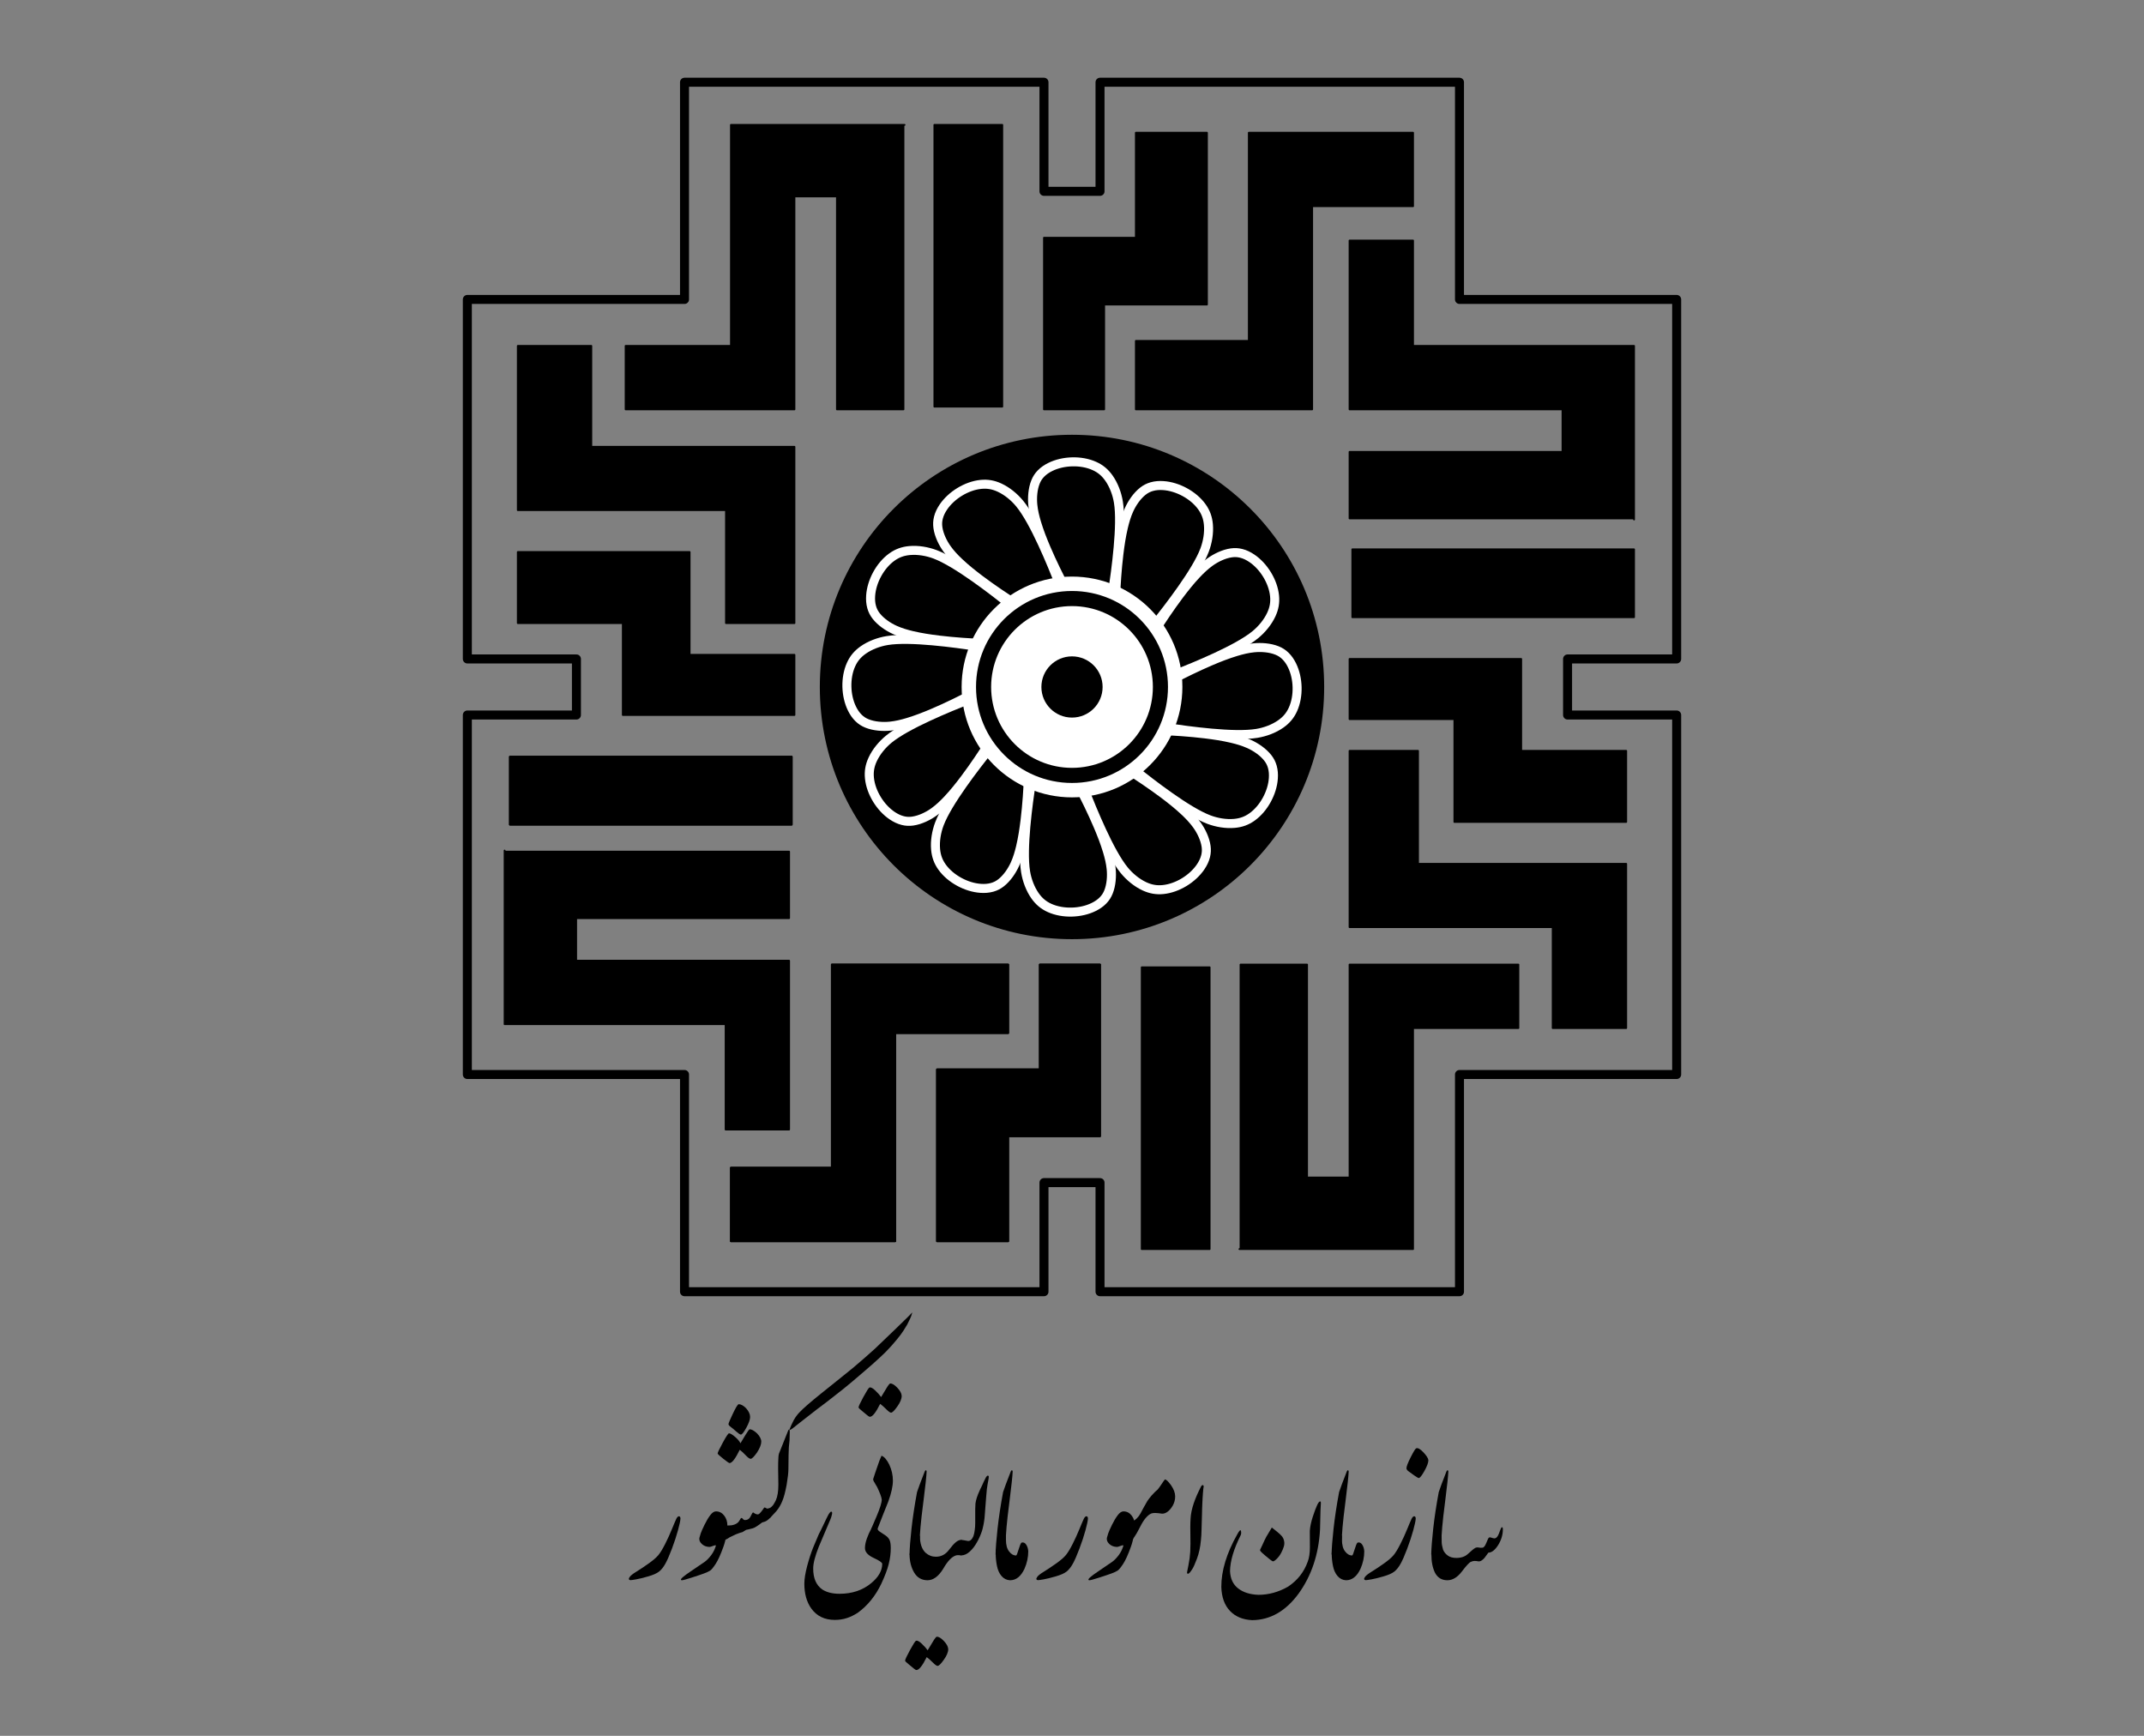
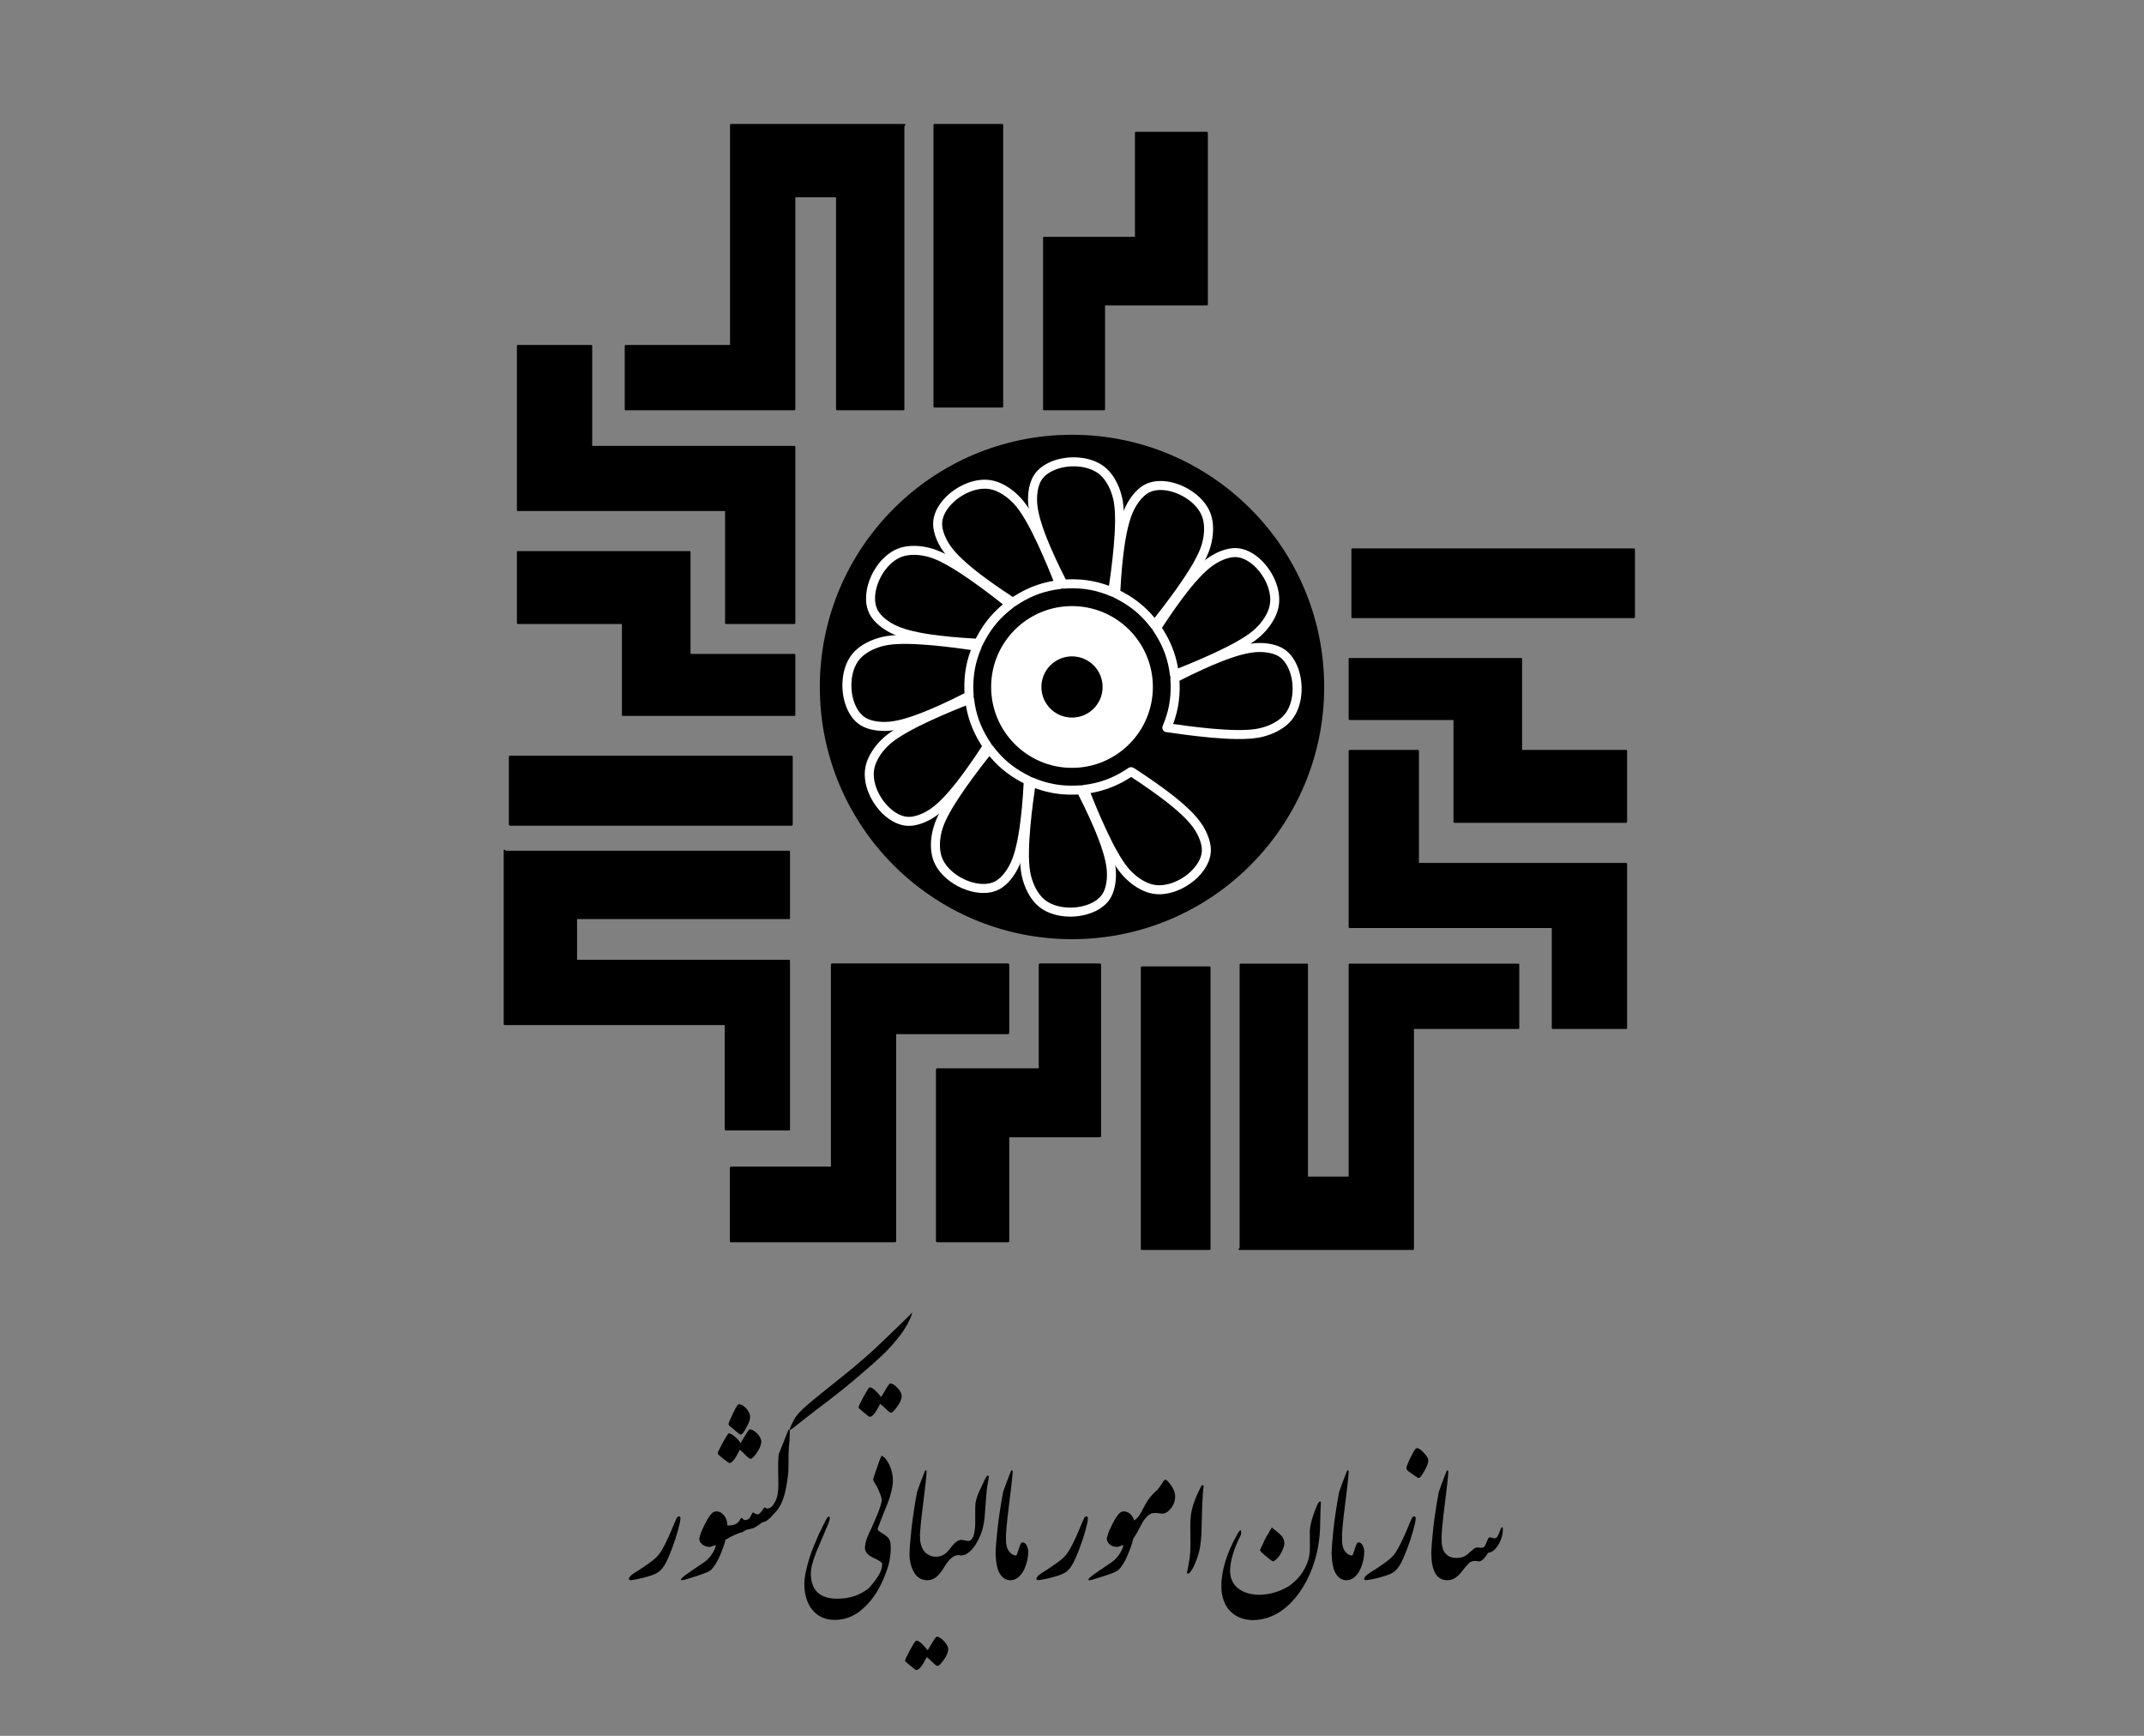
<svg xmlns="http://www.w3.org/2000/svg" version="1.1" id="Layer_1" x="0px" y="0px" width="1190.551px" height="963.78px" viewBox="0 14.173 1190.551 963.78" enable-background="new 0 14.173 1190.551 963.78" xml:space="preserve">
  <rect x="0" y="14.173" width="1190.551" height="963.78" fill="#808080" stroke="none" />
  <circle stroke="#000000" stroke-linecap="round" stroke-linejoin="round" cx="595.276" cy="395.598" r="139.533" />
-   <polygon fill="none" stroke="#000000" stroke-width="5" stroke-linecap="round" stroke-linejoin="round" points="380.106,180.428   380.106,59.835 579.715,59.835 579.715,120.409 595.276,120.409 610.837,120.409 610.837,59.835 810.445,59.835 810.445,180.428   931.039,180.428 931.039,380.037 870.464,380.037 870.464,395.598 870.464,411.158 931.039,411.158 931.039,610.767   810.445,610.767 810.445,731.36 610.837,731.36 610.837,670.786 595.276,670.786 579.715,670.786 579.715,731.36 380.106,731.36   380.106,610.767 259.513,610.767 259.513,411.158 320.087,411.158 320.087,395.598 320.087,380.037 259.513,380.037   259.513,180.428 " />
  <path fill="none" stroke="#FFFFFF" stroke-width="5" stroke-linecap="round" stroke-linejoin="round" d="M549.392,429.911  c5.209,6.966,11.231,12.136,18.904,16.232c0.575,0.307,1.154,0.604,1.739,0.891c0.292,0.143,0.584,0.284,0.878,0.422  c0.148,0.07,0.067,0.71,0.062,0.804c-0.017,0.324-0.034,0.647-0.051,0.971c-0.133,2.469-0.288,4.936-0.469,7.402  c-0.316,4.301-0.709,8.59-1.228,12.872c-0.605,4.996-1.352,9.947-2.508,14.856c-0.773,3.281-1.708,6.465-3.095,9.555  c-1.685,3.757-4.428,7.82-7.744,10.412c-1.5,1.172-3.072,1.987-4.908,2.504c-2.129,0.599-4.206,0.723-6.393,0.577  c-7.95-0.528-16.715-5.236-21.402-11.739c-2.199-3.051-3.303-6.147-3.642-9.877c-0.428-4.698,0.456-9.806,2.103-14.176  C526.208,459.497,541.704,439.655,549.392,429.911z" />
  <path fill="none" stroke="#FFFFFF" stroke-width="5" stroke-linecap="round" stroke-linejoin="round" d="M538.382,402.372  c1.029,8.637,3.658,16.125,8.256,23.509c0.344,0.553,0.698,1.1,1.061,1.641c0.181,0.27,0.364,0.538,0.55,0.804  c0.094,0.134-0.297,0.648-0.349,0.727c-0.176,0.272-0.353,0.544-0.53,0.815c-1.35,2.071-2.717,4.131-4.107,6.175  c-2.424,3.567-4.909,7.085-7.499,10.534c-3.022,4.024-6.145,7.939-9.6,11.611c-2.31,2.455-4.712,4.744-7.458,6.728  c-3.338,2.411-7.745,4.559-11.913,5.145c-1.885,0.265-3.654,0.185-5.502-0.285c-2.143-0.545-4.004-1.477-5.825-2.697  c-6.621-4.432-11.858-12.892-12.665-20.867c-0.379-3.742,0.213-6.975,1.784-10.375c1.979-4.283,5.298-8.265,8.909-11.225  C503.512,416.402,526.853,406.967,538.382,402.372z" />
  <path fill="none" stroke="#FFFFFF" stroke-width="5" stroke-linecap="round" stroke-linejoin="round" d="M542.617,373.018  c-3.428,7.994-4.895,15.794-4.605,24.488c0.022,0.651,0.054,1.302,0.098,1.952c0.022,0.324,0.047,0.648,0.074,0.972  c0.014,0.163-0.581,0.413-0.666,0.456c-0.289,0.147-0.578,0.294-0.867,0.441c-2.205,1.119-4.419,2.218-6.645,3.294  c-3.882,1.877-7.794,3.681-11.761,5.373c-4.63,1.974-9.291,3.803-14.12,5.256c-3.227,0.971-6.453,1.753-9.822,2.098  c-4.096,0.419-8.986,0.076-12.889-1.501c-1.765-0.713-3.257-1.667-4.623-2.998c-1.584-1.544-2.729-3.282-3.697-5.248  c-3.518-7.149-3.823-17.094-0.534-24.404c1.543-3.43,3.672-5.934,6.733-8.093c3.855-2.719,8.72-4.509,13.328-5.267  C505.404,367.733,530.335,371.233,542.617,373.018z" />
  <path fill="none" stroke="#FFFFFF" stroke-width="5" stroke-linecap="round" stroke-linejoin="round" d="M560.962,349.714  c-6.966,5.209-12.136,11.231-16.232,18.904c-0.307,0.575-0.604,1.154-0.891,1.739c-0.143,0.292-0.284,0.584-0.422,0.878  c-0.07,0.148-0.71,0.067-0.804,0.062c-0.324-0.017-0.648-0.034-0.971-0.051c-2.469-0.133-4.936-0.288-7.402-0.469  c-4.301-0.316-8.59-0.709-12.872-1.228c-4.996-0.605-9.947-1.352-14.856-2.508c-3.281-0.773-6.465-1.708-9.555-3.095  c-3.757-1.685-7.82-4.428-10.412-7.744c-1.172-1.5-1.987-3.072-2.504-4.908c-0.599-2.129-0.723-4.206-0.577-6.393  c0.528-7.95,5.236-16.715,11.739-21.402c3.051-2.199,6.147-3.303,9.877-3.642c4.698-0.428,9.806,0.456,14.176,2.103  C531.377,326.53,551.218,342.026,560.962,349.714z" />
  <path fill="none" stroke="#FFFFFF" stroke-width="5" stroke-linecap="round" stroke-linejoin="round" d="M588.501,338.704  c-8.637,1.029-16.125,3.658-23.509,8.256c-0.553,0.344-1.1,0.698-1.641,1.061c-0.27,0.181-0.538,0.364-0.804,0.55  c-0.134,0.093-0.648-0.297-0.727-0.349c-0.272-0.176-0.544-0.353-0.815-0.53c-2.071-1.35-4.131-2.717-6.175-4.107  c-3.567-2.424-7.085-4.909-10.534-7.499c-4.024-3.022-7.939-6.145-11.611-9.6c-2.455-2.309-4.744-4.712-6.728-7.458  c-2.411-3.338-4.558-7.744-5.145-11.913c-0.265-1.884-0.185-3.654,0.285-5.502c0.545-2.143,1.477-4.004,2.697-5.825  c4.432-6.621,12.892-11.858,20.867-12.665c3.742-0.379,6.975,0.213,10.375,1.784c4.283,1.979,8.265,5.298,11.225,8.909  C574.471,303.834,583.906,327.175,588.501,338.704z" />
  <path fill="none" stroke="#FFFFFF" stroke-width="5" stroke-linecap="round" stroke-linejoin="round" d="M617.855,342.939  c-7.994-3.428-15.794-4.895-24.488-4.605c-0.651,0.022-1.302,0.055-1.952,0.098c-0.324,0.022-0.648,0.046-0.972,0.074  c-0.163,0.014-0.413-0.581-0.456-0.666c-0.147-0.289-0.294-0.578-0.441-0.867c-1.119-2.205-2.218-4.419-3.294-6.645  c-1.877-3.882-3.681-7.794-5.373-11.761c-1.974-4.63-3.803-9.291-5.256-14.119c-0.971-3.227-1.753-6.453-2.098-9.823  c-0.419-4.096-0.076-8.986,1.501-12.889c0.713-1.765,1.667-3.257,2.998-4.623c1.544-1.584,3.282-2.729,5.248-3.697  c7.149-3.518,17.094-3.823,24.404-0.534c3.43,1.543,5.934,3.672,8.093,6.733c2.719,3.855,4.509,8.72,5.267,13.328  C623.14,305.726,619.641,330.657,617.855,342.939z" />
  <path fill="none" stroke="#FFFFFF" stroke-width="5" stroke-linecap="round" stroke-linejoin="round" d="M641.159,361.284  c-5.209-6.966-11.231-12.136-18.904-16.232c-0.575-0.307-1.154-0.604-1.739-0.891c-0.292-0.143-0.584-0.284-0.878-0.422  c-0.148-0.07-0.067-0.71-0.062-0.804c0.017-0.324,0.034-0.647,0.051-0.971c0.133-2.469,0.288-4.936,0.469-7.402  c0.316-4.301,0.709-8.59,1.228-12.872c0.605-4.996,1.352-9.947,2.508-14.856c0.773-3.281,1.708-6.465,3.095-9.555  c1.685-3.757,4.428-7.82,7.745-10.412c1.5-1.172,3.072-1.987,4.908-2.504c2.129-0.599,4.206-0.723,6.393-0.577  c7.95,0.528,16.715,5.236,21.402,11.739c2.199,3.051,3.303,6.147,3.642,9.877c0.428,4.698-0.456,9.806-2.103,14.176  C664.343,331.698,648.847,351.54,641.159,361.284z" />
  <path fill="none" stroke="#FFFFFF" stroke-width="5" stroke-linecap="round" stroke-linejoin="round" d="M652.169,388.823  c-1.029-8.637-3.658-16.125-8.256-23.509c-0.344-0.553-0.698-1.1-1.061-1.641c-0.181-0.27-0.364-0.538-0.55-0.804  c-0.093-0.134,0.297-0.648,0.349-0.727c0.176-0.272,0.353-0.544,0.53-0.815c1.35-2.071,2.717-4.131,4.107-6.175  c2.424-3.566,4.909-7.085,7.499-10.534c3.022-4.024,6.145-7.939,9.6-11.611c2.31-2.455,4.712-4.744,7.458-6.728  c3.338-2.411,7.745-4.559,11.913-5.145c1.885-0.265,3.654-0.185,5.502,0.285c2.143,0.545,4.004,1.477,5.825,2.697  c6.621,4.432,11.858,12.892,12.665,20.867c0.379,3.742-0.213,6.975-1.784,10.375c-1.979,4.283-5.298,8.265-8.909,11.225  C687.039,374.793,663.699,384.228,652.169,388.823z" />
  <path fill="none" stroke="#FFFFFF" stroke-width="5" stroke-linecap="round" stroke-linejoin="round" d="M647.934,418.177  c3.428-7.994,4.895-15.794,4.605-24.488c-0.022-0.651-0.055-1.302-0.098-1.952c-0.022-0.324-0.047-0.648-0.074-0.972  c-0.014-0.163,0.581-0.413,0.666-0.456c0.289-0.147,0.578-0.294,0.867-0.441c2.205-1.119,4.419-2.218,6.645-3.294  c3.882-1.877,7.794-3.681,11.761-5.373c4.63-1.974,9.291-3.803,14.12-5.256c3.227-0.971,6.453-1.753,9.823-2.098  c4.096-0.419,8.986-0.076,12.889,1.501c1.765,0.713,3.257,1.667,4.623,2.998c1.584,1.544,2.729,3.282,3.697,5.248  c3.518,7.149,3.823,17.094,0.534,24.404c-1.543,3.43-3.672,5.934-6.733,8.093c-3.855,2.719-8.72,4.509-13.328,5.267  C685.148,423.462,660.216,419.963,647.934,418.177z" />
-   <path fill="none" stroke="#FFFFFF" stroke-width="5" stroke-linecap="round" stroke-linejoin="round" d="M629.59,441.481  c6.966-5.209,12.136-11.231,16.232-18.904c0.307-0.575,0.604-1.154,0.891-1.739c0.143-0.292,0.284-0.584,0.422-0.878  c0.07-0.148,0.71-0.067,0.804-0.062c0.324,0.017,0.648,0.034,0.971,0.051c2.469,0.133,4.936,0.288,7.402,0.469  c4.301,0.316,8.59,0.709,12.872,1.228c4.996,0.605,9.947,1.352,14.856,2.508c3.281,0.773,6.465,1.708,9.555,3.095  c3.757,1.685,7.82,4.428,10.412,7.744c1.172,1.5,1.987,3.072,2.504,4.908c0.599,2.129,0.723,4.206,0.577,6.393  c-0.528,7.95-5.236,16.715-11.74,21.402c-3.051,2.199-6.147,3.303-9.877,3.642c-4.698,0.428-9.806-0.456-14.176-2.103  C659.175,464.665,639.334,449.169,629.59,441.481z" />
  <path fill="none" stroke="#FFFFFF" stroke-width="5" stroke-linecap="round" stroke-linejoin="round" d="M602.051,452.491  c8.637-1.029,16.125-3.658,23.509-8.256c0.553-0.344,1.1-0.698,1.641-1.061c0.27-0.181,0.538-0.364,0.804-0.55  c0.134-0.093,0.648,0.297,0.727,0.349c0.272,0.176,0.544,0.353,0.815,0.53c2.071,1.35,4.131,2.717,6.175,4.107  c3.566,2.424,7.085,4.909,10.534,7.499c4.024,3.022,7.939,6.145,11.611,9.6c2.455,2.309,4.744,4.712,6.728,7.458  c2.411,3.338,4.558,7.745,5.145,11.913c0.265,1.885,0.185,3.654-0.285,5.502c-0.545,2.143-1.477,4.004-2.697,5.825  c-4.432,6.621-12.892,11.858-20.867,12.665c-3.742,0.379-6.975-0.213-10.375-1.784c-4.283-1.979-8.265-5.298-11.225-8.909  C616.08,487.361,606.645,464.021,602.051,452.491z" />
  <path fill="none" stroke="#FFFFFF" stroke-width="5" stroke-linecap="round" stroke-linejoin="round" d="M572.696,448.256  c7.994,3.428,15.794,4.895,24.488,4.605c0.651-0.022,1.302-0.054,1.952-0.098c0.324-0.022,0.648-0.047,0.972-0.074  c0.163-0.014,0.413,0.581,0.456,0.666c0.147,0.289,0.294,0.578,0.441,0.867c1.119,2.205,2.218,4.419,3.294,6.645  c1.877,3.882,3.681,7.794,5.373,11.761c1.974,4.63,3.803,9.291,5.256,14.119c0.971,3.227,1.753,6.453,2.098,9.822  c0.419,4.096,0.076,8.986-1.501,12.889c-0.713,1.765-1.667,3.257-2.998,4.623c-1.544,1.584-3.282,2.729-5.248,3.697  c-7.149,3.518-17.094,3.823-24.404,0.534c-3.43-1.543-5.934-3.672-8.093-6.733c-2.719-3.855-4.509-8.72-5.267-13.328  C567.411,485.47,570.911,460.538,572.696,448.256z" />
  <circle fill="#FFFFFF" stroke="#FFFFFF" stroke-width="5" stroke-linecap="round" stroke-linejoin="round" cx="595.276" cy="395.598" r="42.407" />
-   <circle fill="none" stroke="#FFFFFF" stroke-width="8" stroke-linecap="round" stroke-linejoin="round" cx="595.276" cy="395.598" r="57.295" />
  <circle stroke="#FFFFFF" stroke-width="5" stroke-linecap="round" stroke-linejoin="round" cx="595.276" cy="395.598" r="19.494" />
  <polyline stroke="#000000" stroke-linecap="round" stroke-linejoin="round" points="502.289,83.497 405.891,83.497 405.891,206.213   347.402,206.213 347.402,241.472 441.15,241.472 441.15,123.231 464.747,123.231 464.747,241.472 501.697,241.472 501.697,83.497   " />
  <polyline stroke="#000000" stroke-linecap="round" stroke-linejoin="round" points="688.262,707.698 784.661,707.698   784.661,584.983 843.149,584.983 843.149,549.723 749.402,549.723 749.402,667.964 725.804,667.964 725.804,549.723   688.855,549.723 688.855,707.698 " />
  <polyline stroke="#000000" stroke-linecap="round" stroke-linejoin="round" points="280.208,486.433 280.208,582.831   402.923,582.831 402.923,641.32 438.182,641.32 438.182,547.572 319.941,547.572 319.941,523.975 438.182,523.975 438.182,487.025   280.208,487.025 " />
-   <polyline stroke="#000000" stroke-linecap="round" stroke-linejoin="round" points="907.376,302.611 907.376,206.213   784.661,206.213 784.661,147.724 749.402,147.724 749.402,241.472 867.643,241.472 867.643,265.069 749.402,265.069   749.402,302.018 907.376,302.018 " />
-   <polygon stroke="#000000" stroke-linecap="round" stroke-linejoin="round" points="728.628,241.472 728.628,128.673   784.661,128.673 784.661,87.859 693.457,87.859 693.457,203.449 630.733,203.449 630.733,241.472 " />
  <polygon stroke="#000000" stroke-linecap="round" stroke-linejoin="round" points="670.213,87.859 670.213,183.266 613.131,183.266   613.131,241.472 579.715,241.472 579.715,146.163 630.733,146.163 630.733,87.859 " />
  <rect x="750.93" y="319.172" stroke="#000000" stroke-linecap="round" stroke-linejoin="round" width="156.446" height="37.702" />
  <polygon stroke="#000000" stroke-linecap="round" stroke-linejoin="round" points="749.402,528.95 862.201,528.95 862.201,584.983   903.014,584.983 903.014,493.779 787.424,493.779 787.424,431.055 749.402,431.055 " />
  <polygon stroke="#000000" stroke-linecap="round" stroke-linejoin="round" points="903.014,470.535 807.607,470.535   807.607,413.453 749.402,413.453 749.402,380.037 844.71,380.037 844.71,431.055 903.014,431.055 " />
  <rect x="633.999" y="551.252" stroke="#000000" stroke-linecap="round" stroke-linejoin="round" width="37.702" height="156.446" />
  <rect x="283.175" y="434.321" stroke="#000000" stroke-linecap="round" stroke-linejoin="round" width="156.446" height="37.702" />
  <polygon stroke="#000000" stroke-linecap="round" stroke-linejoin="round" points="520.338,703.336 520.338,607.929 577.42,607.929   577.42,549.723 610.837,549.723 610.837,645.032 559.818,645.032 559.818,703.336 " />
  <polygon stroke="#000000" stroke-linecap="round" stroke-linejoin="round" points="461.924,549.723 461.924,662.522   405.891,662.522 405.891,703.336 497.094,703.336 497.094,587.746 559.818,587.746 559.818,549.723 " />
  <polygon stroke="#000000" stroke-linecap="round" stroke-linejoin="round" points="461.924,549.723 461.924,662.522   405.891,662.522 405.891,703.336 497.094,703.336 497.094,587.746 559.818,587.746 559.818,549.723 " />
  <polygon stroke="#000000" stroke-linecap="round" stroke-linejoin="round" points="520.338,703.336 520.338,607.929 577.42,607.929   577.42,549.723 610.837,549.723 610.837,645.032 559.818,645.032 559.818,703.336 " />
  <rect x="283.175" y="434.321" stroke="#000000" stroke-linecap="round" stroke-linejoin="round" width="156.446" height="37.702" />
  <polygon stroke="#000000" stroke-linecap="round" stroke-linejoin="round" points="441.15,262.246 328.351,262.246 328.351,206.213   287.537,206.213 287.537,297.416 403.128,297.416 403.128,360.14 441.15,360.14 " />
  <polygon stroke="#000000" stroke-linecap="round" stroke-linejoin="round" points="287.537,320.66 382.944,320.66 382.944,377.742   441.15,377.742 441.15,411.158 345.841,411.158 345.841,360.14 287.537,360.14 " />
  <rect x="518.85" y="83.497" stroke="#000000" stroke-linecap="round" stroke-linejoin="round" width="37.702" height="156.446" />
  <g enable-background="new    ">
    <path d="M377.851,857.37c-0.059,1.171-0.512,3.319-1.363,6.439c-0.851,3.121-1.971,6.527-3.362,10.219   c-1.391,3.692-2.615,6.483-3.67,8.373c-1.055,1.89-2.204,3.334-3.45,4.329s-3.268,1.897-6.066,2.703   c-2.798,0.807-5.039,1.356-6.725,1.648c-1.686,0.292-2.747,0.44-3.187,0.44c-0.44-0.059-0.703-0.242-0.791-0.549   c-0.088-0.308,0.044-0.697,0.396-1.165c0.47-0.763,1.686-1.743,3.648-2.945c1.963-1.202,4.242-2.719,6.835-4.549   c2.593-1.831,4.439-3.428,5.538-4.791c1.099-1.363,2.336-3.406,3.714-6.132c1.378-2.725,2.631-5.472,3.758-8.241   c1.127-2.769,1.934-4.659,2.417-5.67s1.004-1.488,1.56-1.429C377.602,856.14,377.851,856.579,377.851,857.37z" />
    <path d="M401.674,873.062c-1.523,4.248-2.945,7.384-4.264,9.406s-2.352,3.275-3.099,3.758c-0.747,0.484-1.868,1.004-3.363,1.56   c-1.494,0.556-3.773,1.325-6.835,2.308c-3.061,0.982-4.872,1.472-5.428,1.472c-0.352,0-0.527-0.088-0.527-0.264   c-0.352-0.468,1.472-2.044,5.472-4.725s6.578-4.439,7.736-5.275s2.345-2.059,3.56-3.67c1.215-1.611,2.103-3.428,2.659-5.45   c-0.323-0.029-0.637,0-0.945,0.088c-0.308,0.088-0.615,0.191-0.923,0.308c-0.308,0.116-0.622,0.226-0.945,0.33   c-0.323,0.103-0.631,0.154-0.923,0.154c-1.642-0.059-3.011-0.593-4.11-1.604s-1.56-2.132-1.385-3.362   c0.176-0.732,0.433-1.598,0.769-2.593s1.033-2.571,2.088-4.725s2.116-3.934,3.187-5.34c1.07-1.406,2.132-2.11,3.187-2.11   c1.818,0,3.325,0.769,4.527,2.308s1.802,3.391,1.802,5.56c0,1.083-0.066,2.169-0.198,3.253c-0.132,1.083-0.27,1.985-0.418,2.703   c-0.147,0.719-0.367,1.642-0.659,2.769S402.025,872.095,401.674,873.062z" />
    <path d="M398.509,821.196c0-0.527,0.938-2.512,2.813-5.956c1.875-3.444,3.033-5.193,3.472-5.253c0.703,0,1.809,0.637,3.319,1.912   c1.51,1.275,2.527,2.483,3.055,3.626c0.967-1.582,1.89-3.121,2.769-4.615c1.29-2.11,2.081-3.165,2.374-3.165   c1.055,0,2.402,0.747,4.044,2.242c1.582,1.67,2.374,3.209,2.374,4.615c0,1.611-0.791,3.633-2.374,6.066   c-1.642,2.314-2.813,3.472-3.516,3.472c-0.556,0-1.363-0.543-2.417-1.626c-1.466-1.554-2.681-2.681-3.648-3.384   c-2.402,4.923-4.292,7.384-5.67,7.384c-0.292,0-1.466-0.813-3.516-2.439C399.535,822.449,398.509,821.488,398.509,821.196z    M427.739,856.843c-0.615,0.615-1.237,1.143-1.868,1.582c-0.631,0.44-1.516,0.791-2.659,1.055   c-2.521,1.934-4.264,3.017-5.231,3.253c-0.38,0.116-1.121,0.301-2.22,0.549c-1.099,0.248-1.56,0.345-1.385,0.286l-2.11,1.275   l-1.407,0.396c-1.055,0.352-1.802,0.631-2.242,0.835c-0.908,0.411-2.094,0.982-3.56,1.714l-0.791,0.527   c-0.791,0.499-1.378,0.763-1.758,0.791c-0.527-0.499-0.98-1.018-1.363-1.56c-0.38-0.543-0.637-1.114-0.769-1.714   s-0.101-1.246,0.088-1.934c0.191-0.688,0.609-1.429,1.253-2.22c0.382-0.235,0.879-0.396,1.494-0.483   c0.264,0,0.527-0.007,0.791-0.022c0.264-0.015,0.527-0.022,0.791-0.022c1.114,0,2.072-0.147,2.879-0.44s1.444-0.637,1.912-1.033   c0.468-0.396,0.879-0.923,1.231-1.582s0.587-1.004,0.703-1.033c0.264-0.176,0.571-0.044,0.923,0.396s0.688,0.659,1.011,0.659   c1.523,0.117,2.637-0.556,3.341-2.022c0.703-1.466,1.171-2.198,1.407-2.198c1.407,1.055,2.461,1.363,3.165,0.923   c0.556-0.264,1.567-1.479,3.033-3.648c0.204,0,0.418,0.044,0.637,0.132c0.22,0.088,0.549,0.264,0.989,0.527   c0.938-0.204,1.51-0.38,1.714-0.527c0.147,0.411,0.308,0.894,0.484,1.451c0.116,0.615,0.176,0.996,0.176,1.143   c0,0.703-0.044,1.202-0.132,1.494C428.178,855.891,428.002,856.375,427.739,856.843z M404.531,804.845   c0-0.44,0.813-2.374,2.439-5.802c1.626-3.428,2.703-5.171,3.231-5.231c1.231,0,2.593,0.747,4.088,2.242   c1.494,1.67,2.242,3.281,2.242,4.835c0,1.435-0.697,3.428-2.088,5.978c-1.391,2.549-2.411,3.824-3.055,3.824   c-0.411,0-1.297-0.6-2.659-1.802s-2.402-2.066-3.121-2.593C404.889,805.768,404.531,805.284,404.531,804.845z" />
    <path d="M427.739,851.305c0.38-0.204,0.908-0.703,1.582-1.494c0.615-0.938,1.114-1.818,1.494-2.637   c0.938-2.022,1.407-4.908,1.407-8.659l-0.132-9.011c0-2.609,0.044-4.439,0.132-5.494c0.029-1.611,0.248-2.798,0.659-3.56l4.791-12   c0.176-0.527,0.424-0.631,0.747-0.308c0.088,0.264,0.132,0.631,0.132,1.099c0-0.264-0.044,1.319-0.132,4.747   c-0.323,2.345-0.499,5.055-0.527,8.132c0,1.347-0.015,2.659-0.044,3.934s-0.044,2.512-0.044,3.714c0,1.963-0.323,4.864-0.967,8.703   c-0.703,3.868-1.494,6.872-2.374,9.011c-0.879,2.198-2.007,4.116-3.384,5.758c-0.292,0.38-1.407,1.582-3.341,3.604   C426.567,854.997,426.567,853.151,427.739,851.305z M443.87,798.427c2.022-2.198,6.27-5.89,12.747-11.076   c2.842-2.286,5.707-4.578,8.593-6.879c2.886-2.301,5.78-4.637,8.681-7.011c4.336-3.664,8.292-7.121,11.868-10.373   c1.319-1.231,5.105-4.857,11.362-10.879c6.257-6.022,9.384-9.136,9.384-9.34c0,0.352-0.088,0.747-0.264,1.187   c-0.264,1.083-1.114,2.974-2.549,5.67c-1.466,2.49-2.697,4.38-3.692,5.67c-1.143,1.523-2.681,3.384-4.615,5.582   c-1.494,1.67-2.813,3.077-3.956,4.22c-1.202,1.202-3.516,3.341-6.945,6.417c-1.231,1.055-2.754,2.374-4.571,3.956   c-1.818,1.582-3.94,3.4-6.373,5.45c-3.516,2.96-6.565,5.422-9.142,7.384c-1.818,1.466-3.626,2.879-5.428,4.242   c-1.802,1.363-3.582,2.703-5.34,4.022l-9.362,7.296c-0.879,0.703-2.154,1.714-3.824,3.033c-1.231,0.967-1.934,1.303-2.11,1.011   c0.587-1.582,1.407-3.384,2.461-5.406C441.76,800.933,442.786,799.542,443.87,798.427z" />
-     <path d="M489.89,882.468c0-0.732-1.582-1.831-4.747-3.297c-3.224-1.494-4.835-3.312-4.835-5.45c0-1.554,0.345-3.303,1.033-5.253   c0.688-1.949,1.516-3.802,2.483-5.56c0.204-0.292,0.49-0.512,0.857-0.659c0.367-0.147,0.732-0.22,1.099-0.22   c0.367,0,0.697,0.073,0.989,0.22c0.292,0.147,0.468,0.367,0.527,0.659c0,0.615,0.499,1.231,1.494,1.846   c0.996,0.615,2,1.281,3.011,2c1.011,0.719,1.736,1.545,2.176,2.483c0.44,0.996,0.659,2.49,0.659,4.483   c0,2.901-0.38,5.861-1.143,8.879c-0.732,2.96-2.11,6.609-4.132,10.945c-3.224,6.74-7.576,12.103-13.054,16.087   c-2.022,1.29-4,2.257-5.934,2.901c-2.11,0.703-4.38,1.055-6.813,1.055c-5.655,0-10.006-2.11-13.054-6.329   c-2.578-3.604-3.868-8.219-3.868-13.846c0-2.49,0.527-5.758,1.582-9.802c1.055-3.927,2.154-7.312,3.297-10.153   c1.231-2.96,2.286-5.45,3.165-7.472c0.264-0.468,0.637-1.202,1.121-2.198c0.484-0.996,1.105-2.286,1.868-3.868   c0.527-1.083,0.96-1.993,1.297-2.725c0.336-0.732,0.681-1.407,1.033-2.022c0.703-1.171,1.231-1.743,1.582-1.714   c0.499,0.088,0.631,0.6,0.396,1.538c-0.235,1.083-0.527,2.022-0.879,2.813c-3.105,7.208-5.246,12.248-6.417,15.12   c-2.081,5.215-3.121,9.259-3.121,12.131c0,5.391,1.67,9.259,5.011,11.604c2.461,1.611,5.655,2.417,9.582,2.417   c7.033,0,12.923-1.978,17.67-5.934C487.868,889.78,489.89,886.22,489.89,882.468z" />
+     <path d="M489.89,882.468c0-0.732-1.582-1.831-4.747-3.297c-3.224-1.494-4.835-3.312-4.835-5.45c0-1.554,0.345-3.303,1.033-5.253   c0.688-1.949,1.516-3.802,2.483-5.56c0.204-0.292,0.49-0.512,0.857-0.659c0.367-0.147,0.732-0.22,1.099-0.22   c0.367,0,0.697,0.073,0.989,0.22c0.292,0.147,0.468,0.367,0.527,0.659c0,0.615,0.499,1.231,1.494,1.846   c0.996,0.615,2,1.281,3.011,2c1.011,0.719,1.736,1.545,2.176,2.483c0.44,0.996,0.659,2.49,0.659,4.483   c0,2.901-0.38,5.861-1.143,8.879c-0.732,2.96-2.11,6.609-4.132,10.945c-3.224,6.74-7.576,12.103-13.054,16.087   c-2.022,1.29-4,2.257-5.934,2.901c-2.11,0.703-4.38,1.055-6.813,1.055c-5.655,0-10.006-2.11-13.054-6.329   c-2.578-3.604-3.868-8.219-3.868-13.846c0-2.49,0.527-5.758,1.582-9.802c1.055-3.927,2.154-7.312,3.297-10.153   c1.231-2.96,2.286-5.45,3.165-7.472c0.264-0.468,0.637-1.202,1.121-2.198c0.484-0.996,1.105-2.286,1.868-3.868   c0.336-0.732,0.681-1.407,1.033-2.022c0.703-1.171,1.231-1.743,1.582-1.714   c0.499,0.088,0.631,0.6,0.396,1.538c-0.235,1.083-0.527,2.022-0.879,2.813c-3.105,7.208-5.246,12.248-6.417,15.12   c-2.081,5.215-3.121,9.259-3.121,12.131c0,5.391,1.67,9.259,5.011,11.604c2.461,1.611,5.655,2.417,9.582,2.417   c7.033,0,12.923-1.978,17.67-5.934C487.868,889.78,489.89,886.22,489.89,882.468z" />
    <path d="M476.748,795.614c0-0.587,0.894-2.521,2.681-5.802c1.789-3.281,2.901-5.026,3.341-5.231   c0.734-0.292,1.818,0.248,3.253,1.626c1.435,1.378,2.521,2.593,3.253,3.648c0.879-1.435,1.853-3.048,2.923-4.835   s1.796-2.697,2.176-2.725c1.083,0,2.389,0.798,3.912,2.396c1.523,1.598,2.33,3.099,2.417,4.505c0,1.67-0.82,3.648-2.461,5.934   c-1.582,2.257-2.741,3.385-3.472,3.385c-0.499,0-1.385-0.637-2.659-1.912c-1.275-1.275-2.396-2.264-3.363-2.967   c-2.374,4.776-4.264,7.165-5.67,7.165c-0.352,0-0.848-0.279-1.494-0.835c-0.615-0.527-1.574-1.319-2.879-2.374   C477.4,796.537,476.748,795.878,476.748,795.614z M483.824,862.908c1.494-3.516,2.448-5.729,2.857-6.637   c1.963-4.631,2.945-7.78,2.945-9.45c0-0.556-0.264-1.538-0.791-2.945c-0.615-1.554-1.202-2.901-1.758-4.044   c-0.264-0.44-0.527-0.879-0.791-1.319c-0.264-0.44-0.512-0.879-0.747-1.319c-0.527-0.791-0.747-1.407-0.659-1.846   c0.411-1.231,0.769-2.33,1.077-3.297c0.308-0.967,0.593-1.802,0.857-2.505c1.171-3.516,2.066-5.89,2.681-7.121   c1.494,0.499,2.945,2.169,4.351,5.011c1.319,2.872,1.978,5.802,1.978,8.791c0,3.077-0.851,6.945-2.549,11.604   c-1.026,2.49-2.028,5.004-3.011,7.538c-0.982,2.534-1.956,5.048-2.923,7.538c-0.145,0.323-0.387,0.556-0.725,0.703   c-0.336,0.147-0.703,0.22-1.099,0.22c-0.396,0-0.754-0.081-1.077-0.242C484.119,863.429,483.912,863.201,483.824,862.908z" />
    <path d="M510.812,866.732c-0.088,1.642-0.264,3.143-0.527,4.505c-0.264,1.363-0.622,2.512-1.077,3.45s-1.018,1.642-1.692,2.11   c-0.675,0.468-1.494,0.631-2.461,0.483c0.059-3.428,0.424-8.213,1.099-14.351c0.675-6.138,1.699-12.916,3.077-20.329   c0.703-2.169,2.125-5.978,4.264-11.428c0.235-0.527,0.468-0.747,0.703-0.659c0.235,0.088,0.352,0.308,0.352,0.659   c-0.116,2.697-0.659,7.824-1.626,15.384c-0.967,7.56-1.56,12.747-1.78,15.56C510.922,864.93,510.812,866.469,510.812,866.732z" />
    <path d="M502.593,936.224c0-0.587,0.894-2.521,2.681-5.802c1.789-3.281,2.901-5.026,3.341-5.231   c0.734-0.292,1.818,0.248,3.253,1.626c1.435,1.378,2.521,2.593,3.253,3.648c0.879-1.435,1.853-3.048,2.923-4.835   c1.07-1.787,1.796-2.697,2.176-2.725c1.083,0,2.389,0.798,3.912,2.396c1.523,1.598,2.33,3.099,2.417,4.505   c0,1.67-0.82,3.648-2.461,5.934c-1.582,2.257-2.741,3.385-3.472,3.385c-0.499,0-1.385-0.637-2.659-1.912   c-1.275-1.275-2.396-2.264-3.362-2.967c-2.374,4.776-4.264,7.165-5.67,7.165c-0.352,0-0.848-0.279-1.494-0.835   c-0.615-0.527-1.574-1.319-2.879-2.374C503.246,937.147,502.593,936.488,502.593,936.224z M533.756,877.809   c-1.319-0.235-2.314-0.235-2.989,0c-2.286,0.732-4.631,3.209-7.033,7.428c-2.609,4.22-5.51,6.329-8.703,6.329   c-3.253-0.029-5.714-1.444-7.384-4.242s-2.534-6.147-2.593-10.044c0.763-2.578,1.604-4.798,2.527-6.659   c0.923-1.861,2-3.143,3.231-3.846c0,4.395,1.07,7.589,3.209,9.582c1.642,1.435,3.532,2.154,5.67,2.154   c2.989,0,5.45-1.319,7.384-3.956c1.466-1.934,2.71-3.319,3.736-4.154c1.026-0.835,2.007-1.253,2.945-1.253   c0.615,0.176,0.989,1.51,1.121,4C535.009,875.64,534.635,877.194,533.756,877.809z" />
    <path d="M533.756,877.765c-0.468-1.466-0.776-2.901-0.923-4.307c-0.145-1.407,0.163-2.842,0.923-4.308   c1.083,0.117,2.257,0.308,3.516,0.571s2.33-0.571,3.209-2.505c0.38-1.055,0.644-2.242,0.791-3.56   c0.176-1.143,0.264-2.417,0.264-3.824v-7.692c0-0.703,0.044-1.758,0.132-3.165c0.116-0.967,0.38-2.094,0.791-3.385   c0.38-1.171,0.967-2.622,1.758-4.351c0.411-0.82,0.791-1.604,1.143-2.352c0.352-0.747,0.675-1.457,0.967-2.132   c0.411-0.82,0.791-1.582,1.143-2.286c0.527-0.851,0.982-1.158,1.363-0.923c0.264,0.204,0.308,0.747,0.132,1.626   c-0.204,0.879-0.396,1.934-0.571,3.165c-0.264,1.202-0.527,3.56-0.791,7.077c-0.615,8.175-0.923,12.131-0.923,11.868   c-0.323,2.637-0.791,4.967-1.407,6.989c-0.82,2.374-1.743,4.439-2.769,6.198c-1.171,2.11-2.505,3.839-4,5.187   C536.921,877.062,535.339,877.765,533.756,877.765z" />
    <path d="M558.591,866.732c-0.088,1.642-0.264,3.143-0.527,4.505c-0.264,1.363-0.622,2.512-1.077,3.45   c-0.455,0.938-1.018,1.642-1.692,2.11c-0.675,0.468-1.494,0.631-2.461,0.483c0.059-3.428,0.424-8.213,1.099-14.351   c0.675-6.138,1.699-12.916,3.077-20.329c0.703-2.169,2.125-5.978,4.264-11.428c0.235-0.527,0.468-0.747,0.703-0.659   c0.235,0.088,0.352,0.308,0.352,0.659c-0.116,2.697-0.659,7.824-1.626,15.384c-0.967,7.56-1.56,12.747-1.78,15.56   C558.701,864.93,558.591,866.469,558.591,866.732z" />
    <path d="M558.591,869.018c0,2.901,0.587,5.083,1.758,6.549c1.114,1.494,2.417,2.242,3.912,2.242   c0.264-0.059,0.71-1.149,1.341-3.275s1.165-3.406,1.604-3.846c1.055-0.323,1.927,0.037,2.615,1.077   c0.688,1.039,1.077,2.279,1.165,3.714c0,3.312-0.703,6.565-2.11,9.758c-1.993,4.22-4.659,6.329-8,6.329   c-1.875-0.088-3.442-0.857-4.703-2.308c-1.259-1.451-2.116-3.334-2.571-5.648c-0.453-2.314-0.681-4.424-0.681-6.329   c-0.029-0.791,0.044-1.62,0.22-2.483c0.176-0.864,0.418-1.708,0.725-2.527c0.308-0.82,0.653-1.589,1.033-2.308   c0.382-0.719,0.785-1.341,1.209-1.868c0.426-0.527,0.857-0.908,1.297-1.143c0.44-0.235,0.835-0.292,1.187-0.176V869.018z" />
    <path d="M604.127,857.37c-0.059,1.171-0.512,3.319-1.363,6.439c-0.85,3.121-1.971,6.527-3.362,10.219   c-1.391,3.692-2.615,6.483-3.67,8.373c-1.055,1.89-2.204,3.334-3.45,4.329c-1.246,0.996-3.268,1.897-6.066,2.703   s-5.039,1.356-6.725,1.648c-1.686,0.292-2.747,0.44-3.187,0.44c-0.44-0.059-0.703-0.242-0.791-0.549s0.044-0.697,0.396-1.165   c0.47-0.763,1.686-1.743,3.648-2.945c1.963-1.202,4.242-2.719,6.835-4.549c2.593-1.831,4.439-3.428,5.538-4.791   c1.099-1.363,2.336-3.406,3.714-6.132c1.378-2.725,2.631-5.472,3.758-8.241s1.934-4.659,2.417-5.67   c0.484-1.011,1.004-1.488,1.56-1.429C603.879,856.14,604.127,856.579,604.127,857.37z" />
    <path d="M627.951,873.062c-1.523,4.248-2.945,7.384-4.264,9.406c-1.319,2.022-2.352,3.275-3.099,3.758   c-0.747,0.484-1.868,1.004-3.362,1.56c-1.494,0.556-3.773,1.325-6.835,2.308c-3.061,0.982-4.872,1.472-5.428,1.472   c-0.352,0-0.527-0.088-0.527-0.264c-0.352-0.468,1.472-2.044,5.472-4.725c4-2.681,6.578-4.439,7.736-5.275s2.345-2.059,3.56-3.67   c1.215-1.611,2.103-3.428,2.659-5.45c-0.323-0.029-0.637,0-0.945,0.088c-0.308,0.088-0.615,0.191-0.923,0.308   c-0.308,0.116-0.622,0.226-0.945,0.33c-0.323,0.103-0.631,0.154-0.923,0.154c-1.642-0.059-3.011-0.593-4.11-1.604   s-1.56-2.132-1.385-3.362c0.176-0.732,0.433-1.598,0.769-2.593s1.033-2.571,2.088-4.725c1.055-2.154,2.116-3.934,3.187-5.34   c1.07-1.406,2.132-2.11,3.187-2.11c1.818,0,3.325,0.769,4.527,2.308s1.802,3.391,1.802,5.56c0,1.083-0.066,2.169-0.198,3.253   c-0.132,1.083-0.27,1.985-0.418,2.703c-0.147,0.719-0.367,1.642-0.659,2.769S628.302,872.095,627.951,873.062z" />
    <path d="M624.698,865.414c0-0.147,0-0.308,0-0.484s0-0.323,0-0.44c0.294-1.554,1.626-3.356,4-5.406   c1.993-1.055,3.532-2.593,4.615-4.615c0.791-1.554,2.05-3.839,3.78-6.857c0.44-0.675,1.202-1.67,2.286-2.989   c1.319-1.494,2.49-2.653,3.516-3.472c0.292-0.323,1.099-1.45,2.417-3.384c0.264-0.468,0.776-1.187,1.538-2.154   c0.703-0.059,1.846,1.011,3.428,3.209c1.523,2.198,2.286,4.264,2.286,6.198c0,1.818-0.455,3.532-1.363,5.143   c-0.967,1.67-2.066,2.886-3.297,3.648c-0.791,0.527-1.655,0.791-2.593,0.791c-0.791-0.059-1.451-0.147-1.978-0.264   c-0.879-0.088-1.51-0.132-1.89-0.132c-0.763,0-1.451,0.088-2.066,0.264c-2.138,0.908-4.204,3.341-6.198,7.296   c-0.527,1.055-0.967,1.89-1.319,2.505s-0.587,1.039-0.703,1.275c-0.879,1.494-1.699,2.697-2.461,3.604   c-0.879,1.231-1.639,2.066-2.286,2.505c-0.76,0.527-1.552,0.923-2.374,1.187L624.698,865.414z" />
    <path d="M667.465,854.469c-0.116,3.193-0.198,6.059-0.242,8.593c-0.044,2.534-0.169,4.681-0.374,6.439   c-0.352,3.78-1.077,7.127-2.176,10.044c-1.099,2.916-1.963,4.857-2.593,5.824c-0.631,0.967-1.149,1.67-1.56,2.11   c-0.468,0.44-0.829,0.587-1.077,0.44c-0.248-0.147-0.345-0.396-0.286-0.747c0-0.088,0.264-1.422,0.791-4s0.857-5.077,0.989-7.494   c0.132-2.417,0.154-5.831,0.066-10.241c-0.088-4.411,0.015-7.786,0.308-10.131c0.176-1.347,0.468-2.754,0.879-4.22   c0.411-1.466,0.886-2.894,1.428-4.286c0.543-1.391,1.105-2.719,1.692-3.978s1.127-2.374,1.626-3.341   c0.411-0.615,0.763-0.857,1.055-0.725c0.292,0.132,0.424,0.374,0.396,0.725c-0.059,0.204-0.125,0.653-0.198,1.341   c-0.073,0.688-0.147,1.51-0.22,2.461c-0.073,0.952-0.138,1.971-0.198,3.055c-0.059,1.083-0.11,2.147-0.154,3.187   c-0.044,1.04-0.081,2-0.11,2.879S667.465,853.97,667.465,854.469z" />
    <path d="M733.001,863.524c-0.791,13.802-4.791,25.669-12,35.603c-7.121,9.641-15.676,14.505-25.669,14.593   c-5.187-0.235-9.296-1.941-12.329-5.121c-3.033-3.18-4.637-7.611-4.813-13.296c-0.029-8.967,2.916-18.696,8.835-29.186   c1.143-2.11,1.824-2.784,2.044-2.022c0.22,0.763,0.198,1.538-0.066,2.33c-3.897,7.736-5.89,14.417-5.978,20.043   c0.176,4.22,1.677,7.428,4.505,9.626c2.828,2.198,6.571,3.385,11.23,3.56c5.714,0,11.208-1.51,16.483-4.527   c5.246-3.488,8.894-8.132,10.945-13.933c0.791-2.022,1.187-4.703,1.187-8.044c0-1.259-0.007-2.872-0.022-4.835   c-0.015-1.963-0.022-3.356-0.022-4.176c0.176-2.433,0.747-5.105,1.714-8.022c0.967-2.916,1.765-5.033,2.396-6.351   c0.631-1.319,1.165-1.978,1.604-1.978c0.323,0,0.461,0.336,0.418,1.011s-0.11,1.978-0.198,3.912   C733.177,854.645,733.089,858.249,733.001,863.524z M713.09,869.985c0.176,0.879,0.11,1.846-0.198,2.901   c-0.308,1.055-0.807,2.235-1.494,3.538c-0.688,1.303-1.604,2.499-2.747,3.582c-0.732,0.703-1.319,1.055-1.758,1.055   c-0.264,0-0.872-0.38-1.824-1.143c-0.952-0.763-1.809-1.466-2.571-2.11c-0.763-0.644-1.422-1.231-1.978-1.758   c-0.556-0.527-0.835-0.967-0.835-1.319c0.587-1.171,1.011-2.066,1.275-2.681c0.879-1.993,1.633-3.56,2.264-4.703   s1.633-2.828,3.011-5.055c0.791,0.644,1.765,1.422,2.923,2.33s2.059,1.758,2.703,2.549   C712.503,867.963,712.914,868.902,713.09,869.985z" />
    <path d="M745.177,866.732c-0.088,1.642-0.264,3.143-0.527,4.505c-0.264,1.363-0.622,2.512-1.077,3.45   c-0.455,0.938-1.018,1.642-1.692,2.11c-0.675,0.468-1.494,0.631-2.461,0.483c0.059-3.428,0.424-8.213,1.099-14.351   c0.675-6.138,1.699-12.916,3.077-20.329c0.703-2.169,2.125-5.978,4.264-11.428c0.235-0.527,0.468-0.747,0.703-0.659   c0.235,0.088,0.352,0.308,0.352,0.659c-0.116,2.697-0.659,7.824-1.626,15.384c-0.967,7.56-1.56,12.747-1.78,15.56   C745.286,864.93,745.177,866.469,745.177,866.732z" />
    <path d="M745.177,869.018c0,2.901,0.587,5.083,1.758,6.549c1.114,1.494,2.417,2.242,3.912,2.242   c0.264-0.059,0.71-1.149,1.341-3.275s1.165-3.406,1.604-3.846c1.055-0.323,1.927,0.037,2.615,1.077   c0.688,1.039,1.077,2.279,1.165,3.714c0,3.312-0.703,6.565-2.11,9.758c-1.993,4.22-4.659,6.329-8,6.329   c-1.875-0.088-3.442-0.857-4.703-2.308c-1.259-1.451-2.116-3.334-2.571-5.648c-0.453-2.314-0.681-4.424-0.681-6.329   c-0.029-0.791,0.044-1.62,0.22-2.483c0.176-0.864,0.418-1.708,0.725-2.527c0.308-0.82,0.653-1.589,1.033-2.308   c0.382-0.719,0.785-1.341,1.209-1.868c0.426-0.527,0.857-0.908,1.297-1.143c0.44-0.235,0.835-0.292,1.187-0.176V869.018z" />
    <path d="M786.142,857.37c-0.059,1.171-0.512,3.319-1.363,6.439c-0.851,3.121-1.971,6.527-3.362,10.219   c-1.391,3.692-2.615,6.483-3.67,8.373c-1.055,1.89-2.204,3.334-3.45,4.329s-3.268,1.897-6.066,2.703   c-2.798,0.807-5.039,1.356-6.725,1.648s-2.747,0.44-3.187,0.44c-0.44-0.059-0.703-0.242-0.791-0.549s0.044-0.697,0.396-1.165   c0.47-0.763,1.686-1.743,3.648-2.945c1.963-1.202,4.242-2.719,6.835-4.549c2.593-1.831,4.439-3.428,5.538-4.791   c1.099-1.363,2.336-3.406,3.714-6.132c1.378-2.725,2.631-5.472,3.758-8.241s1.934-4.659,2.417-5.67s1.004-1.488,1.56-1.429   C785.894,856.14,786.142,856.579,786.142,857.37z M780.999,829.371c0-0.967,0.776-2.989,2.33-6.066   c1.554-3.077,2.565-4.732,3.033-4.967c0.938-0.411,2.279,0.314,4.022,2.176c1.743,1.862,2.675,3.319,2.791,4.373   c0,1.378-0.732,3.378-2.198,6s-2.521,3.934-3.165,3.934c-0.264,0-1.127-0.505-2.593-1.516c-1.466-1.011-2.565-1.809-3.297-2.396   C781.307,830.382,780.999,829.87,780.999,829.371z" />
    <path d="M800.515,866.732c-0.088,1.642-0.264,3.143-0.527,4.505c-0.264,1.363-0.622,2.512-1.077,3.45   c-0.455,0.938-1.018,1.642-1.692,2.11c-0.675,0.468-1.494,0.631-2.461,0.483c0.059-3.428,0.424-8.213,1.099-14.351   c0.675-6.138,1.699-12.916,3.077-20.329c0.703-2.169,2.125-5.978,4.264-11.428c0.235-0.527,0.468-0.747,0.703-0.659   c0.235,0.088,0.352,0.308,0.352,0.659c-0.116,2.697-0.659,7.824-1.626,15.384c-0.967,7.56-1.56,12.747-1.78,15.56   C800.625,864.93,800.515,866.469,800.515,866.732z" />
    <path d="M800.515,866.776c0,1.582,0.015,2.754,0.044,3.516c0,1.083,0.248,2.49,0.747,4.22c0.527,1.347,1.407,2.461,2.637,3.341   c1.171,0.879,2.754,1.319,4.747,1.319c2.725,0,4.879-0.747,6.461-2.242c2.11-1.963,3.532-3.105,4.264-3.428   c0.499-0.204,1.062-0.242,1.692-0.11c0.631,0.132,1.297,0.169,2,0.11c0.791,0,1.538-0.901,2.242-2.703s1.187-2.776,1.451-2.923   c0.264-0.147,0.571-0.176,0.923-0.088c1.026,0.352,1.73,0.527,2.11,0.527c0.763,0,1.422-0.512,1.978-1.538   c0.235-0.352,0.615-1.275,1.143-2.769c0.44-1.259,0.791-1.89,1.055-1.89c0.352,0,0.527,0.396,0.527,1.187   c0,2.989-0.864,5.89-2.593,8.703c-1.787,2.813-3.604,4.22-5.45,4.22c-1.202,1.699-1.89,2.637-2.066,2.813   c-1.171,1.378-2.242,2.066-3.209,2.066c-0.967-0.176-1.774-0.264-2.417-0.264s-1.334,0.176-2.066,0.527   c-0.879,0.352-2.549,2.154-5.011,5.406c-2.461,3.193-5.127,4.791-8,4.791c-3.105,0-5.391-1.378-6.857-4.132   c-1.347-2.725-2.022-6.094-2.022-10.109c0.734-3.253,1.538-5.89,2.417-7.912c0.851-2.11,1.686-3.165,2.505-3.165   C799.944,866.249,800.194,866.425,800.515,866.776z" />
  </g>
</svg>